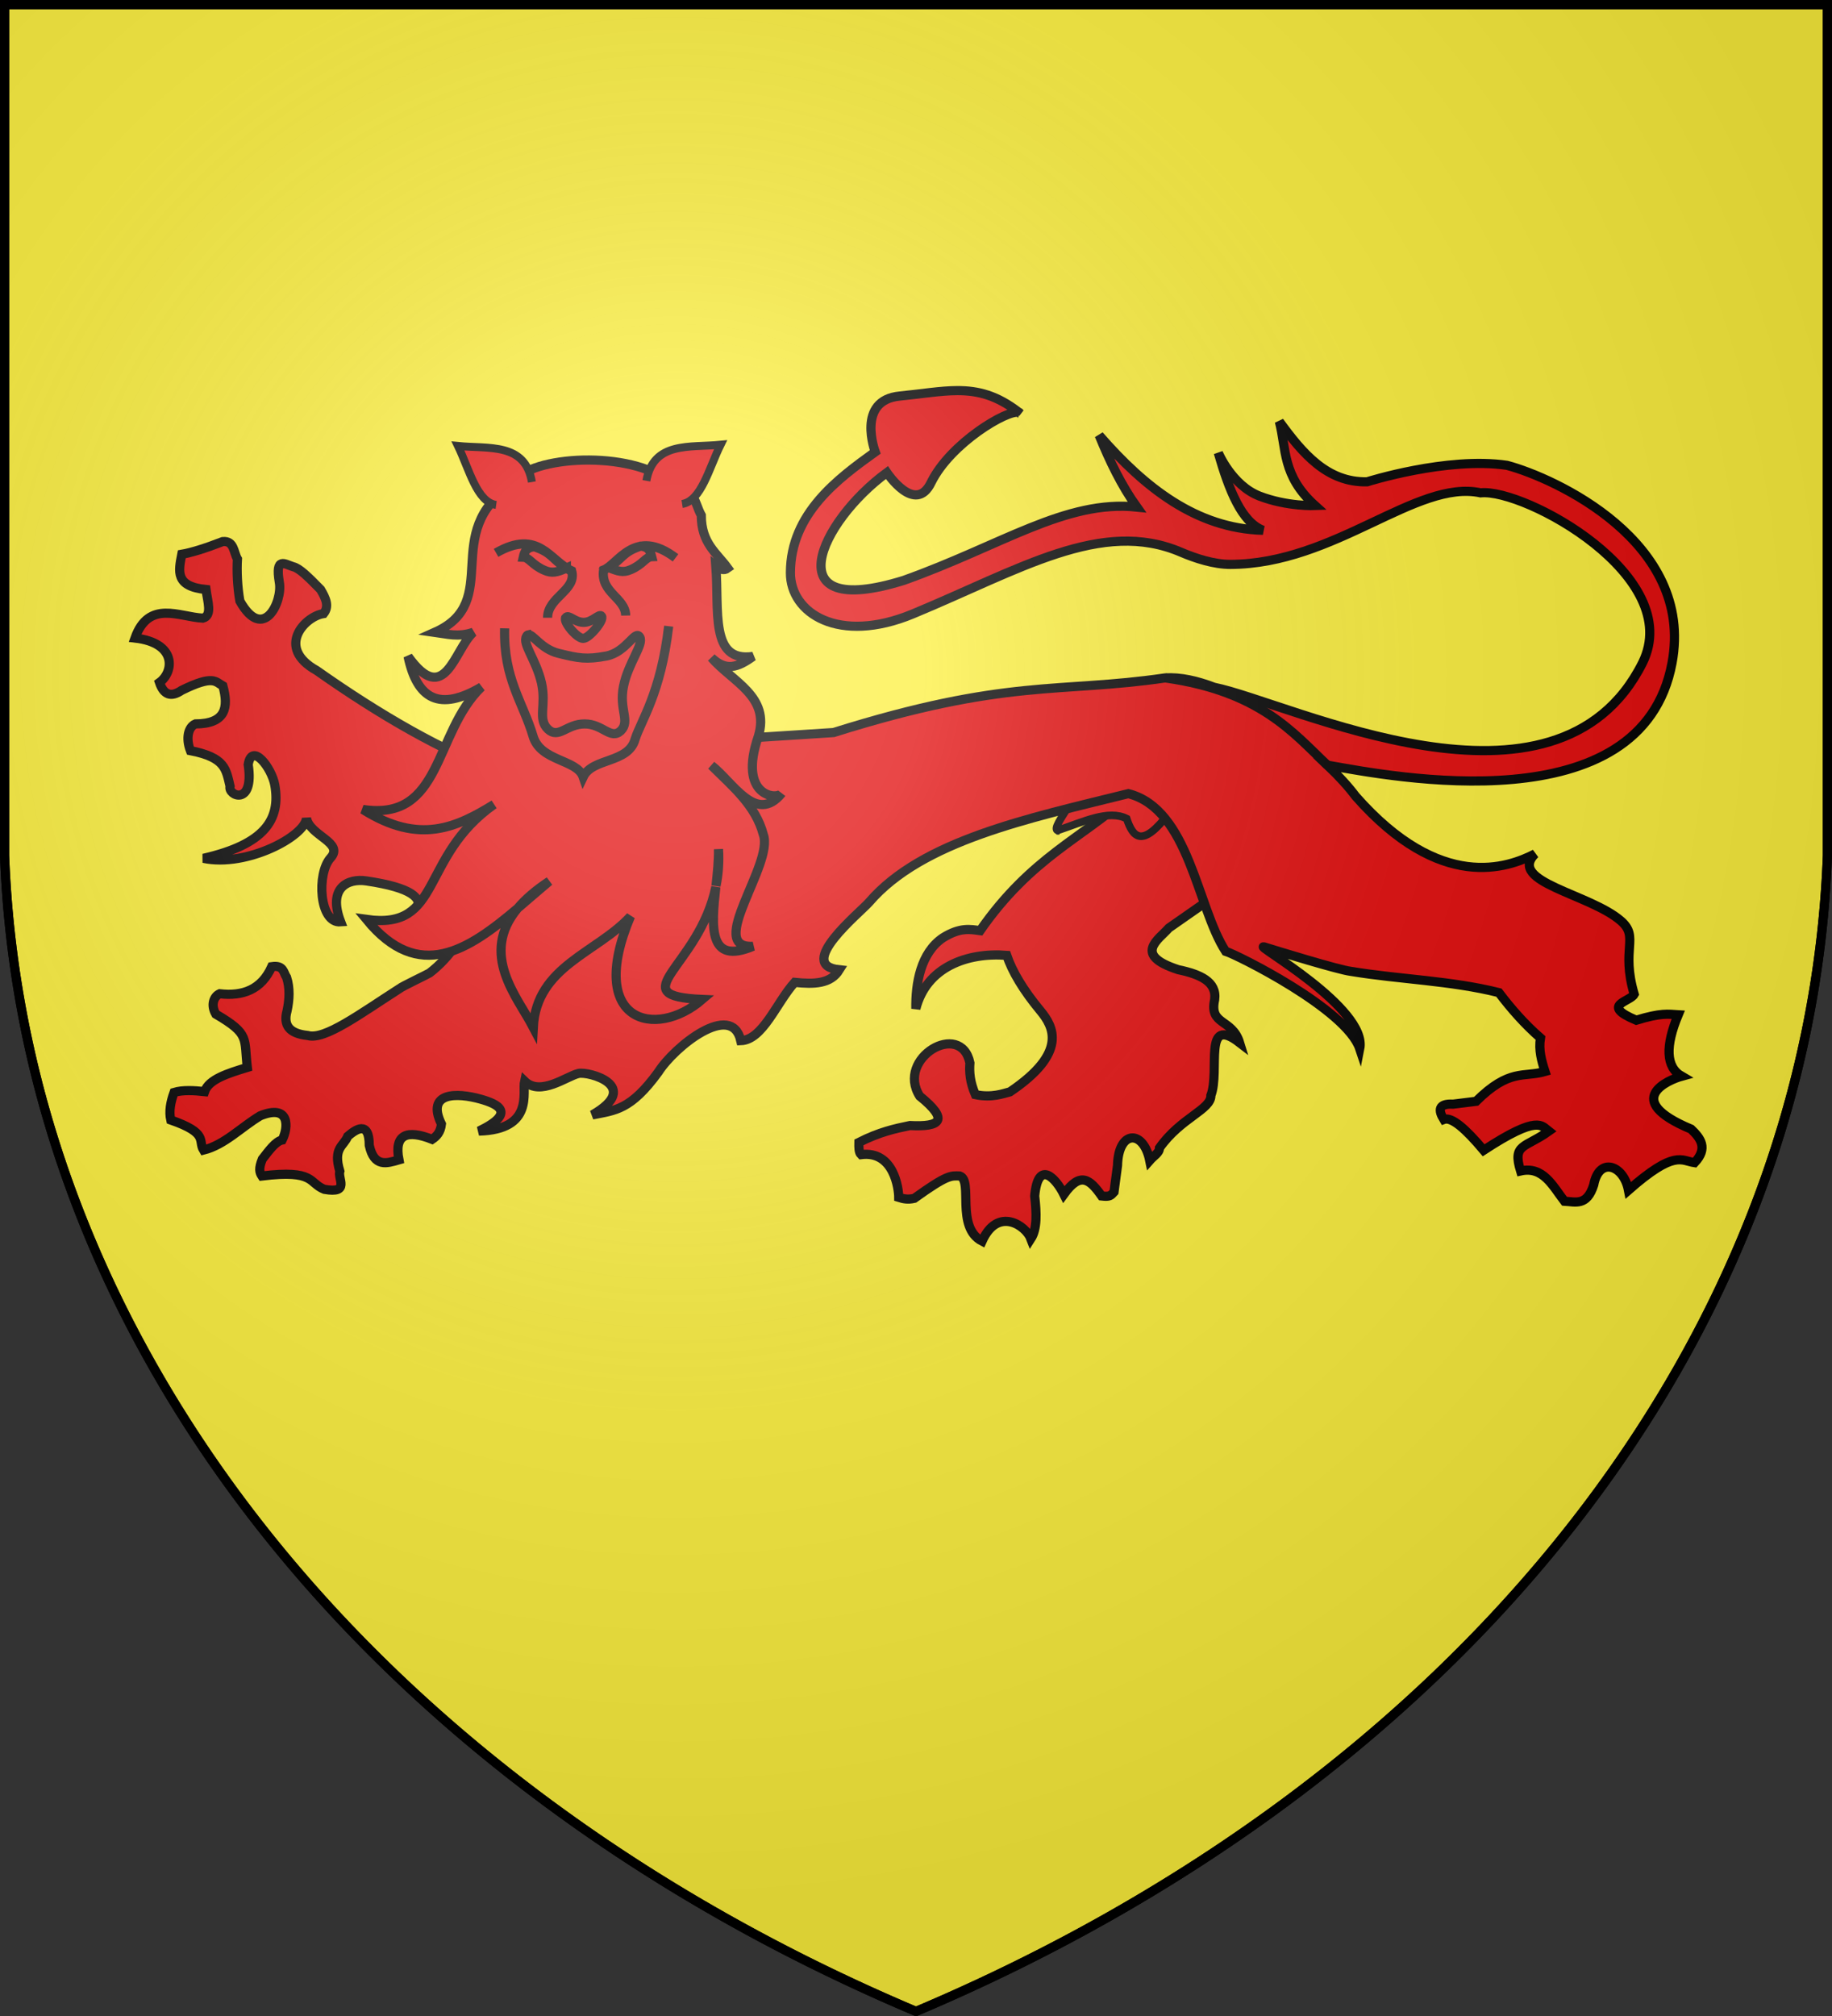
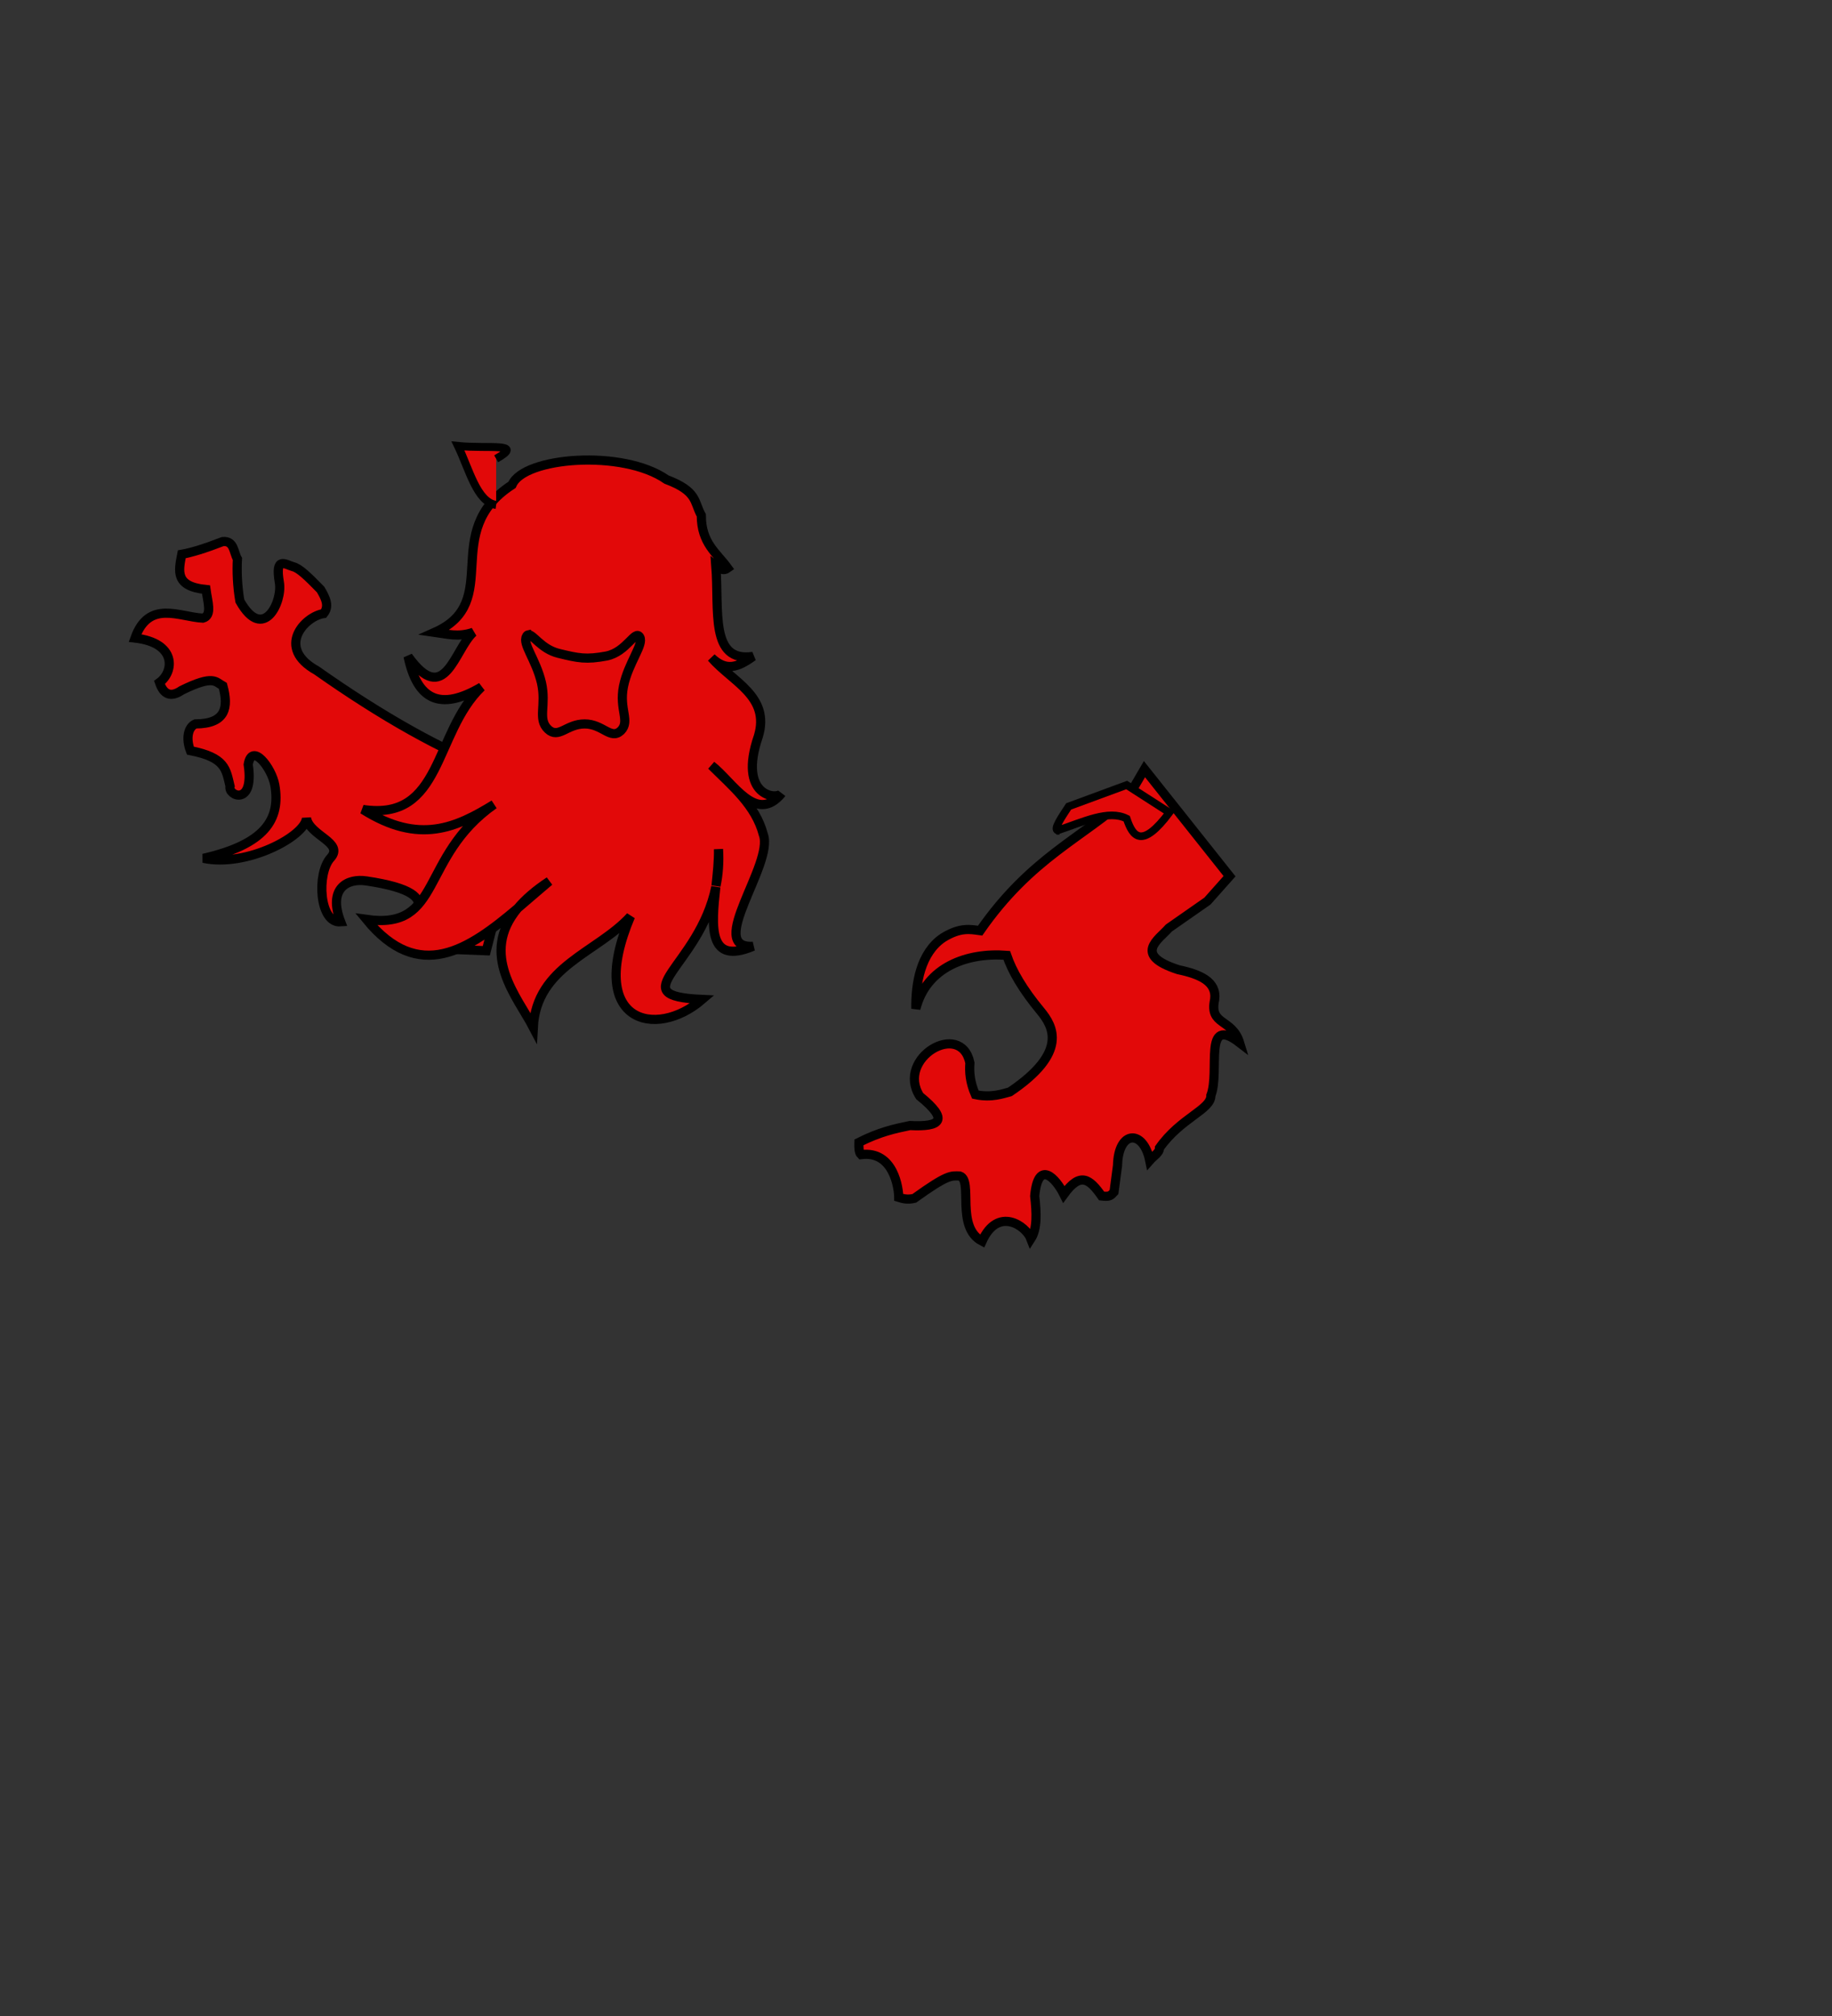
<svg xmlns="http://www.w3.org/2000/svg" xmlns:xlink="http://www.w3.org/1999/xlink" width="600" height="660" fill="#fcef3c" stroke="#000" stroke-width="3">
  <rect width="100%" height="100%" fill="#333333" stroke="none" />
  <defs>
    <radialGradient id="b" cx="221" cy="226" r="300" gradientTransform="translate(-77 -85)scale(1.35)" gradientUnits="userSpaceOnUse">
      <stop offset="0" stop-color="#fff" stop-opacity=".31" />
      <stop offset=".2" stop-color="#fff" stop-opacity=".25" />
      <stop offset=".6" stop-color="#666" stop-opacity=".13" />
      <stop offset="1" stop-opacity=".13" />
    </radialGradient>
  </defs>
-   <path id="a" d="M1.5 1.5h597V280A570 445 0 0 1 300 658.5 570 445 0 0 1 1.5 280Z" />
  <g fill="#e20909">
    <path d="M167 204h50v40h-50zM159.268 311.262 171.88 262l-8.931-9.5c-17.949-6.66-37.949-18-59.249-33-13.487-7.5-3.878-17.726 2.3-18.631 1.883-2.398.743-4.913-1-7.869-4.339-4.435-7-7-9-7.47-2.6-.751-6-3.587-4.5 5.186 1.1 6.206-5.229 19.784-12.94 6.051-.834-4.767-1.033-9.947-.797-13.767-1.278-2.2-1.063-6.04-4.808-5.705-5.955 2.305-10.274 3.618-13.417 4.163C58.457 187 57.268 192 67.465 193c.535 4 2.13 8.539-1.015 9.371-7.668-.371-17.714-6.134-22.23 6.513C58 210.449 57 220 52.227 223.438 53.6 227.48 56 228.4 59.491 226 70 220.834 70.566 223.221 73 224.561c1.917 7.024 1 12.401-9 12.439-2.338 1-3.214 4.626-1.65 8.741C73.9 248 74 251.848 75.352 257.415c-.858 3.101 8.013 6.795 5.937-7.126C82.515 242.874 89 251.423 90 257c2 11.351-3.375 19.423-23.36 24 14.103 3 33.36-7.23 33.729-13.172 1.042 5.809 12.444 8.007 7.89 13.031-4.602 5.073-3.746 21.498 3.322 20.941-4.326-11.2 2.366-14.326 8.419-13.4 30.333 4.46 12 13.913 6.775 17.416l20.006 4.942Zm243.42-24.405L374.825 251.8l-5.142 8.8c-15.04 13.7-31.994 20.073-48.683 44.079-3.154-.428-6.5-1.197-12.154 2.321-7.333 4.911-9.032 15-8.894 23.234 3.448-13.608 16.777-18.49 29.764-17.473C331.5 318 335 324 340.813 331c4.12 5 9.111 13.527-10.043 26.45-2.16.55-5.935 2.045-11.335.904-1.787-4.137-2.002-7.388-1.779-10.395-2.941-14.07-24.32-1.568-16.445 10.891C311 366.759 308 369 298 368.482c-5 1.04-10 2.118-16.705 5.518-.041 1.693-.011 3.296.705 4 10.825-1.4 12.348 11.327 12.348 14 1.466.457 2.869.817 5.086.321 10.866-7.807 11.997-7.436 14.925-7.321 4.422 1.513-1.494 16.782 7.282 21.339 5.145-11.465 14.359-5.11 15.986-.774 2.13-3.286 1.855-8.565 1.249-14.018 1.124-12.282 7.024-5.651 9.552-.547 5.412-7.513 8.472-5 12.372.548 2.686.306 2.96-.108 4.051-1.305l1.149-8.688c.273-11.616 8.479-11.855 10.545-1.638 1.384-1.581 3.219-2.505 3.198-4.104 6.928-9.868 16.94-12.533 16.832-17.169 3.109-8.079-2.749-26.644 9.425-17.266-2.461-8.045-10.045-5.55-8.188-14.101.788-5.933-4.812-8.324-11.927-9.823-14.958-4.862-6.408-9.823-3.064-13.644l12.627-8.81Z" />
    <path stroke-width="2.5" d="M346 272c9-3 17-7 23-4 2 6 5 10 14-2l-14-9-19 7c-4 6-5 8-3 8Z" />
-     <path d="M313.496 127.88c-5.496.02-11.496 1.047-18.777 1.776-14.439 1.344-8.079 18.298-8.079 18.298-12.047 8.682-27.697 20.046-27.771 39.518C258.817 200.831 274.78 211 298.93 201c34.97-14.482 61.815-31.4 87.889-20.209 4.708 2.02 10.801 3.985 16.081 3.977 34.342-.052 60.978-27.929 82-23.425 14.426-1.483 67.1 27.244 53.067 55.625C509.623 273.619 422.537 230 397.633 225c-5.633-2.157-11.087-3.373-16.033-3.065C347 227 329.7 222 273 239.821l-90.07 5.789-21.579 2.39c1.563 40-7.601 60.468-20.64 70.525-.711.475-9.179 4.475-9.848 5.111C117.826 332 106.3 340.6 100.786 339c-6.248-.642-8.003-3.506-6.786-8 .8-3.722 1-7.5-.124-11-1.076-1.518-.876-4.136-4.876-3.541-3.377 7.541-9.46 9.751-17.062 8.877C70 326.215 68.955 329 70.669 332 82 338.629 79.841 339.884 81 349.45c-6.315 1.927-12.636 3.864-14 7.923-3.518-.373-7.127-.595-10 .269-1.164 3.211-1.704 6.25-1.076 9.022 12.507 4.336 8.855 6.809 10.729 9.86C73.579 374.79 79 369 85.23 365.287c9.719-3.936 9.303 3.713 7.191 7.926-2.221.458-4.421 3.603-6.511 6.265-1.261 3.117-.91 4.341-.142 5.522 17.55-2.144 15.232 2.317 20.458 4.367 8.52 1.503 4.302-3.488 5.069-5.937-2.295-7.653 1.27-8.153 2.596-11.43 2.578-2.224 7.041-5.389 7.053 3 1.611 7.233 5.692 5.877 9.716 4.712-1.66-8.472 2.755-9.916 10.86-6.712 1.48-1 2.724-2.231 3.057-5-5.121-10.517 5.036-10.363 12.852-8.157 5.401 1.523 12.026 4.371-.586 10.457 18.157-.478 14.157-12.913 14.952-16.358 5.205 5.058 13.705-1.567 17.653-2.51C192.7 350.656 210.5 355.524 194 365c7.468-1.509 12.492-1.517 21.588-14 5.323-8.374 24.046-23.359 27.03-10.3 7.23-.267 11.656-12.423 17.641-19.09 6.286.627 11.741.59 14.641-4.11-14.614-1.5 6.736-18.675 9.771-22.166C302 275.233 336.488 268 369.558 259.821 389.555 265 392 297 401.4 311.438c3.6 1.086 39.6 18.907 43.938 31.925C448 330 410.2 309 414 310c4 1.238 24.375 7.524 28.4 8 16.15 2.671 32.6 3 48.5 6.962 4.029 5.311 8.45 10.349 13.62 14.856-.651 3.93.361 7.482 1.48 10.978-7 2.034-11.586-1.121-22.56 9.751l-7.528.931c-4.912-.258-4.912 1.995-3.06 5.012 2.558-.978 7.148 3.048 13.06 10.087 18.005-11.777 19.016-8.001 21.33-6.236-7.85 5.589-11.979 4.044-9.242 13.013 7.388-1.669 10.494 4.856 14.37 9.904 3.545.178 7.353 1.742 9.589-5.336 1.732-9.305 9.801-6.592 11.378 1.72C548.568 376.288 550.6 380 555 380.638c4.46-4.738 2-7.98-1.145-10.986-23.093-9.652-7.203-16.191-3.086-17.315-5.237-3.01-5.38-9.898-1.132-20.125-3.337-.212-5.683-.683-13.747 1.788-11.927-5-2.008-6-.671-8.5-4.403-14.947 1.731-18.666-4.286-23.958-10.14-8.918-37.366-12.742-28.204-21.997C494 284 471.954 292.4 444 260.693c-2.274-3.063-5.578-6.693-9.276-10.203 21.218 3.768 103.012 19.81 112.892-33.49C555 177.291 509 156.439 493.564 152.338c-19.679-2.898-45.84 5.404-45.84 5.404C434.669 158 426.681 148.527 419 138c2.365 9 .8 17.717 11.7 27.52 0 0-9.125.375-18.176-3.105-9.05-3.482-13.524-14.174-13.524-14.174 3.52 12.226 7.642 22.719 14.65 25.371C391.872 173 375 159.747 360 142.523c3.422 8.433 7.312 16.477 12.334 23.477C349 163.53 328 178.6 296 190c-42.648 13.293-27.436-19.265-5.543-35.285 0 0 9.343 14.085 14.543 3.157C311.387 145 330 134 333.7 135c-7.174-5.562-13.311-7.139-20.204-7.12Zm20.239 7.12c.165.24.265.37.465.5-.2-.179-.236-.5-.465-.5Z" />
    <path d="M167.718 158.715C143.82 174.2 165 196.962 142.4 207c3.965.541 7.6 1.718 12.6 0-6.275 5.725-9.243 24.744-21.351 7.9C136.611 229 144 233 157.685 224.915 142 240 144.935 269 118.836 265c18.613 11.751 30.779 5.8 42.957-1.642C137.295 280.622 145 304.582 120 301c17.232 21 33.412 10 49.536-3.636 2.464-2.93 5.805-5.87 10.364-8.87-3.455 2.906-6.9 5.928-10.364 8.87-12.571 15.1-.104 29.001 5.117 38.981C175.7 316.268 195.565 311.958 206.5 300c-14.659 34.688 8.145 40.433 23.5 27.2-27-1.2-1-10.489 4.442-36.825C233 303.454 231.885 316 246.628 309.8c-15.628.965 6.901-26.943 3.372-36.563-2.533-9.637-10.139-15.812-17-22.648 7 5.411 14.6 19.411 23 9.138-1.629 2.273-14.415.959-7.62-18.727 3.903-13.058-8.46-17.729-15.38-25.7 4.762 4.537 8.563 3.264 13.628-.4-14.243 2.1-11.051-15-12.186-29.639 1.302 1.025 2.558 1.739 3.905.739-3.62-5-8.657-8.117-8.666-17.29-2.448-4.41-1.139-7.849-11.398-11.71-14.283-10-46.868-7.364-50.565 1.715ZM173 207.844c1.488-.372 4.2 4.642 9.933 6.048 6.549 1.608 9.034 2.108 15.688.875 6.657-1.34 9.379-8.767 10.909-6.184 1.396 2.417-3.762 8.417-5.319 16.063-1.557 7.654 2.289 11.354-.876 14.583-3.335 3.109-5.892-2.229-11.85-2.229s-8.485 5-11.985 1.76c-3.542-3.375-.5-7.76-2.154-15.189-1.771-7.609-6.346-12.777-4.916-15.189.17-.382.322-.482.57-.538ZM235.317 278c.266 4.379-.065 8.417-.817 12 .445-4.075.891-8.33.817-12Z" />
-     <path stroke-width="2.6" d="M211.7 157.4c2.3-13 14.3-10.8 24.3-11.8-3.8 7.7-6.3 18.4-12.6 19.4m-49.2-7.2C172 144.8 160 147 150 146c3.7 7.7 6.2 18.4 12.5 19.3" />
-     <path fill="none" d="M381.6 221.935c31.152 4.34 42 18.065 53.124 28.555M185.488 186c-2.988 1.356-4.737 1.8-7.188.7-3.99-1.7-4.97-4.207-6.915-4.276.36-1.64.881-3.187 3.615-3.424 6 2 5.654 4 10.488 7Zm13.839-.208c2.986 1.208 4.673 1.83 7.183.727 3.99-1.662 4.974-4.206 6.919-4.274-.429-1.645-.88-3.245-3.644-3.453-6.149 2.053-5.785 4.166-10.458 7ZM185.3 202.213c.951-1.213 2.7 1.421 5.7 1.543 3 .12 5.365-3.123 6-1.999 1 1.134-4 7.243-6 7.243-2.119 0-6.663-5.54-5.7-6.787Zm19.619-.696c-.093-5.817-8.319-7.517-7.237-14.906 4.752-1.816 10.19-14.111 23.562-3.984M162.467 181c13.965-8 17.533 2.57 24.76 5.881 1.773 6.373-7.873 8.564-7.885 15.358m-14.075 3.461c-.396 16.547 5.982 24.088 9.313 35.3 2.42 8.352 14.42 7.531 16.42 13.363C194 248 205.8 250 208 242c1.891-6 8.433-15 11-37" />
+     <path stroke-width="2.6" d="M211.7 157.4m-49.2-7.2C172 144.8 160 147 150 146c3.7 7.7 6.2 18.4 12.5 19.3" />
  </g>
  <use xlink:href="#a" fill="url(#b)" />
</svg>